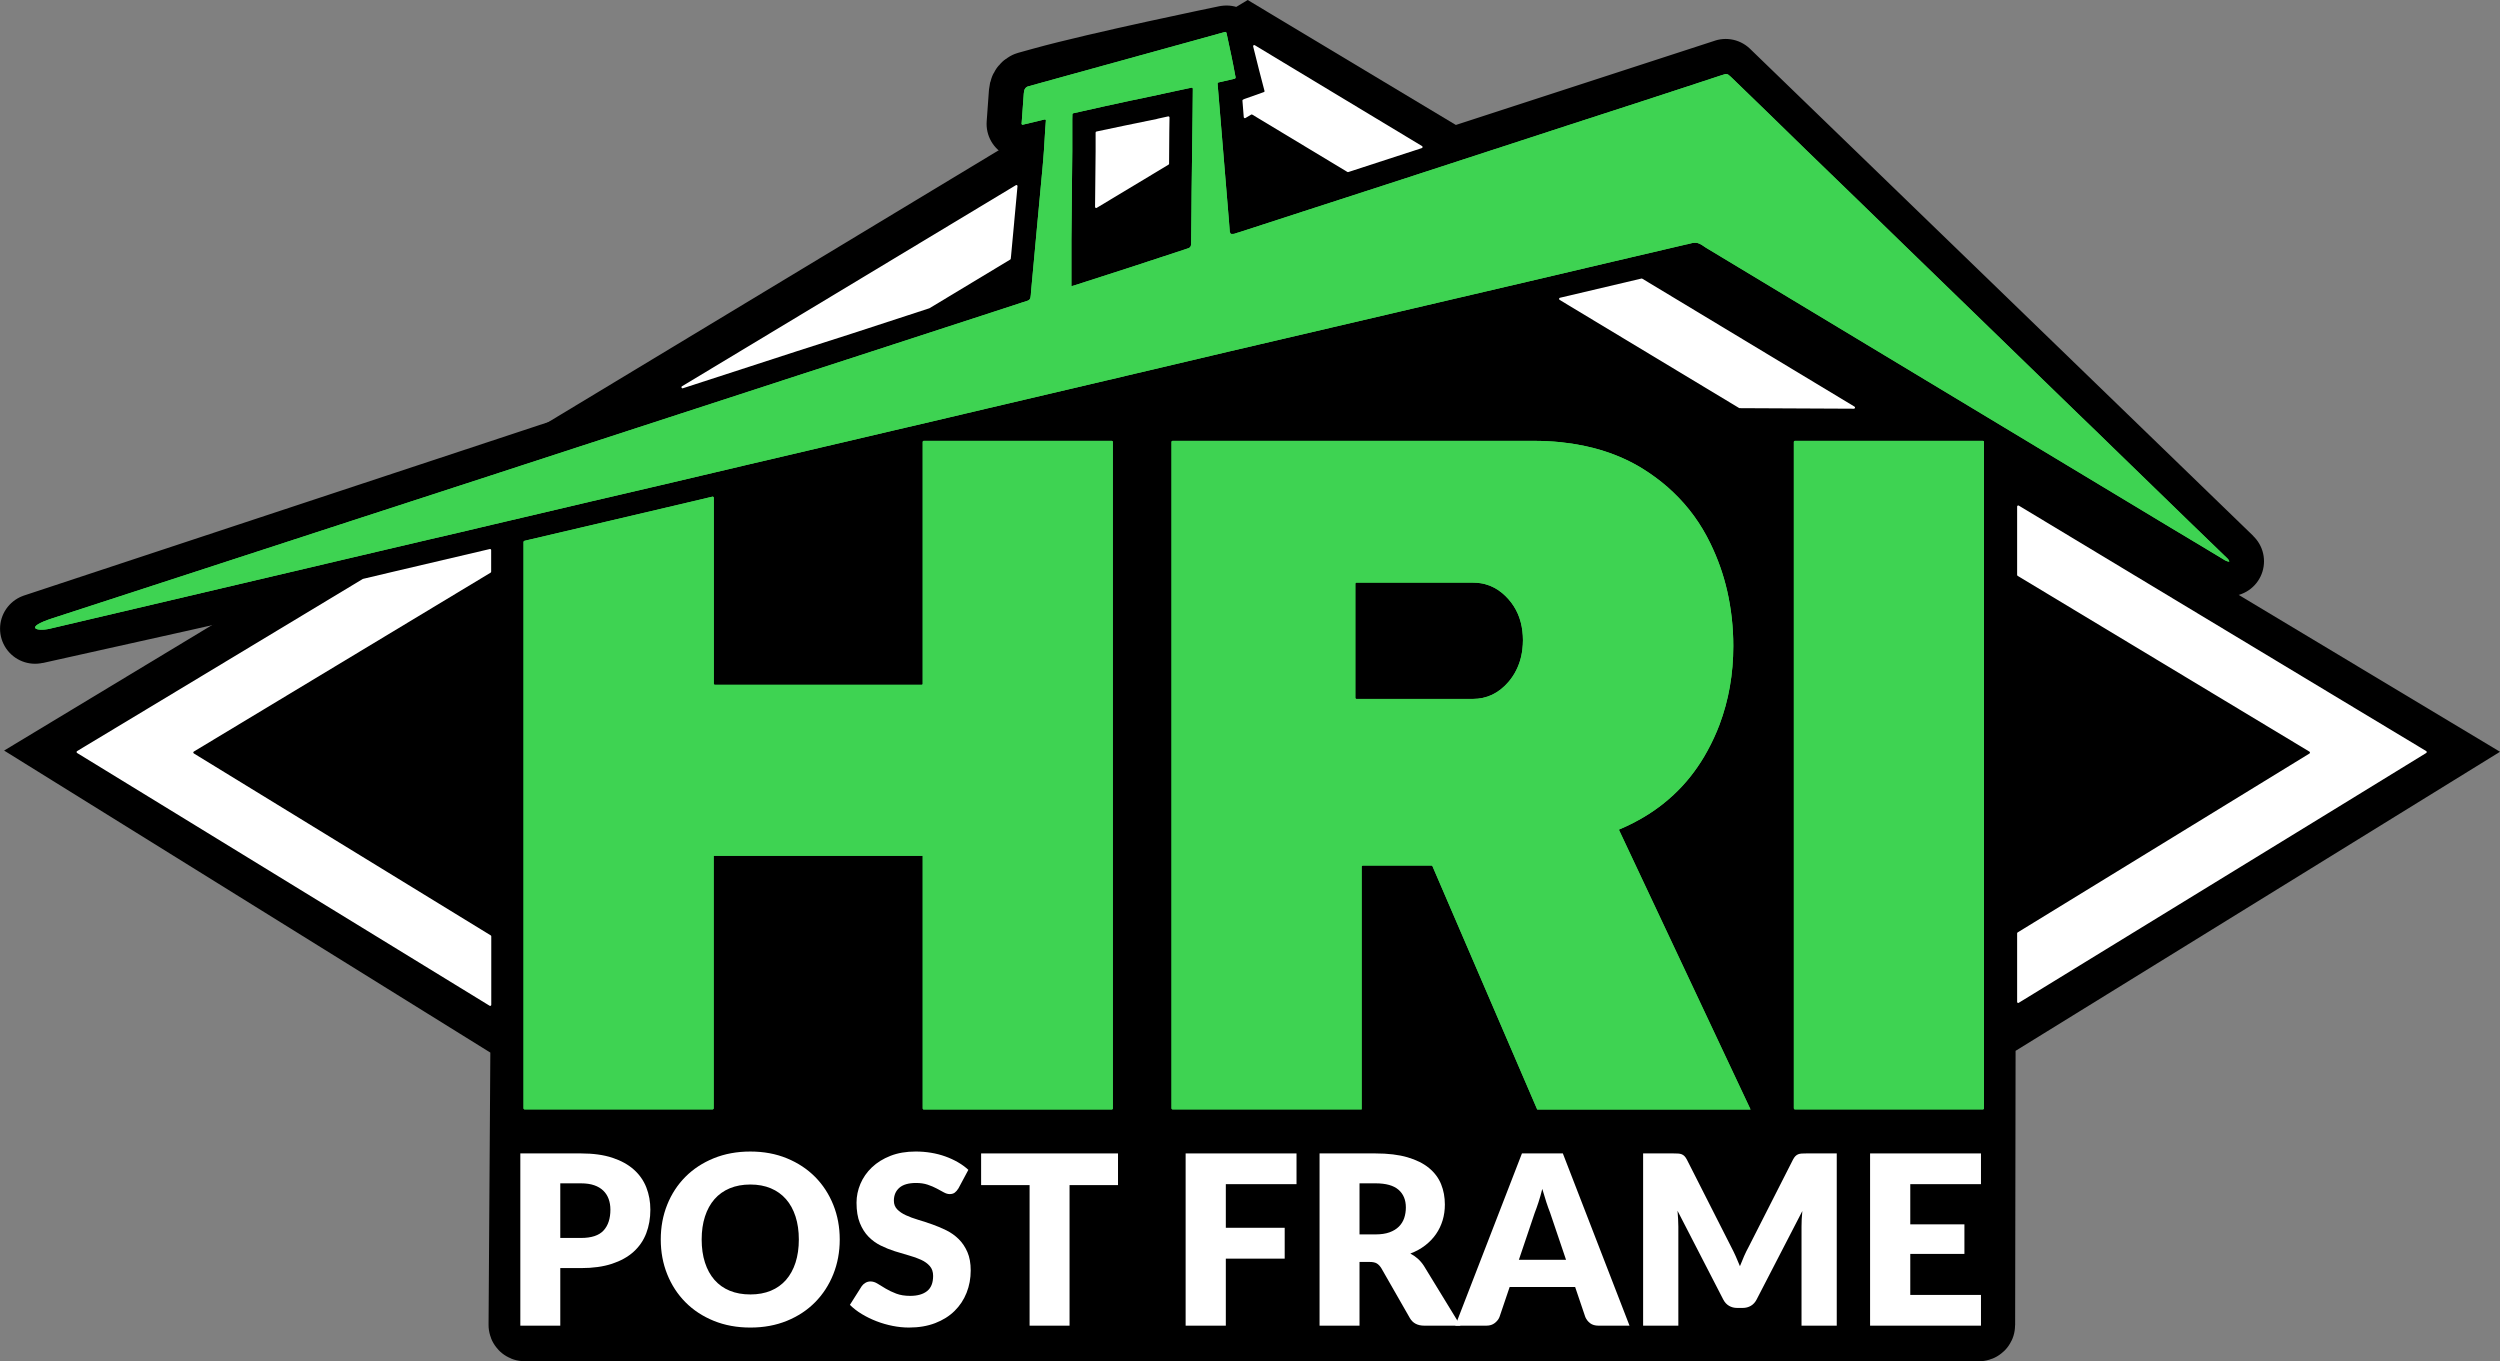
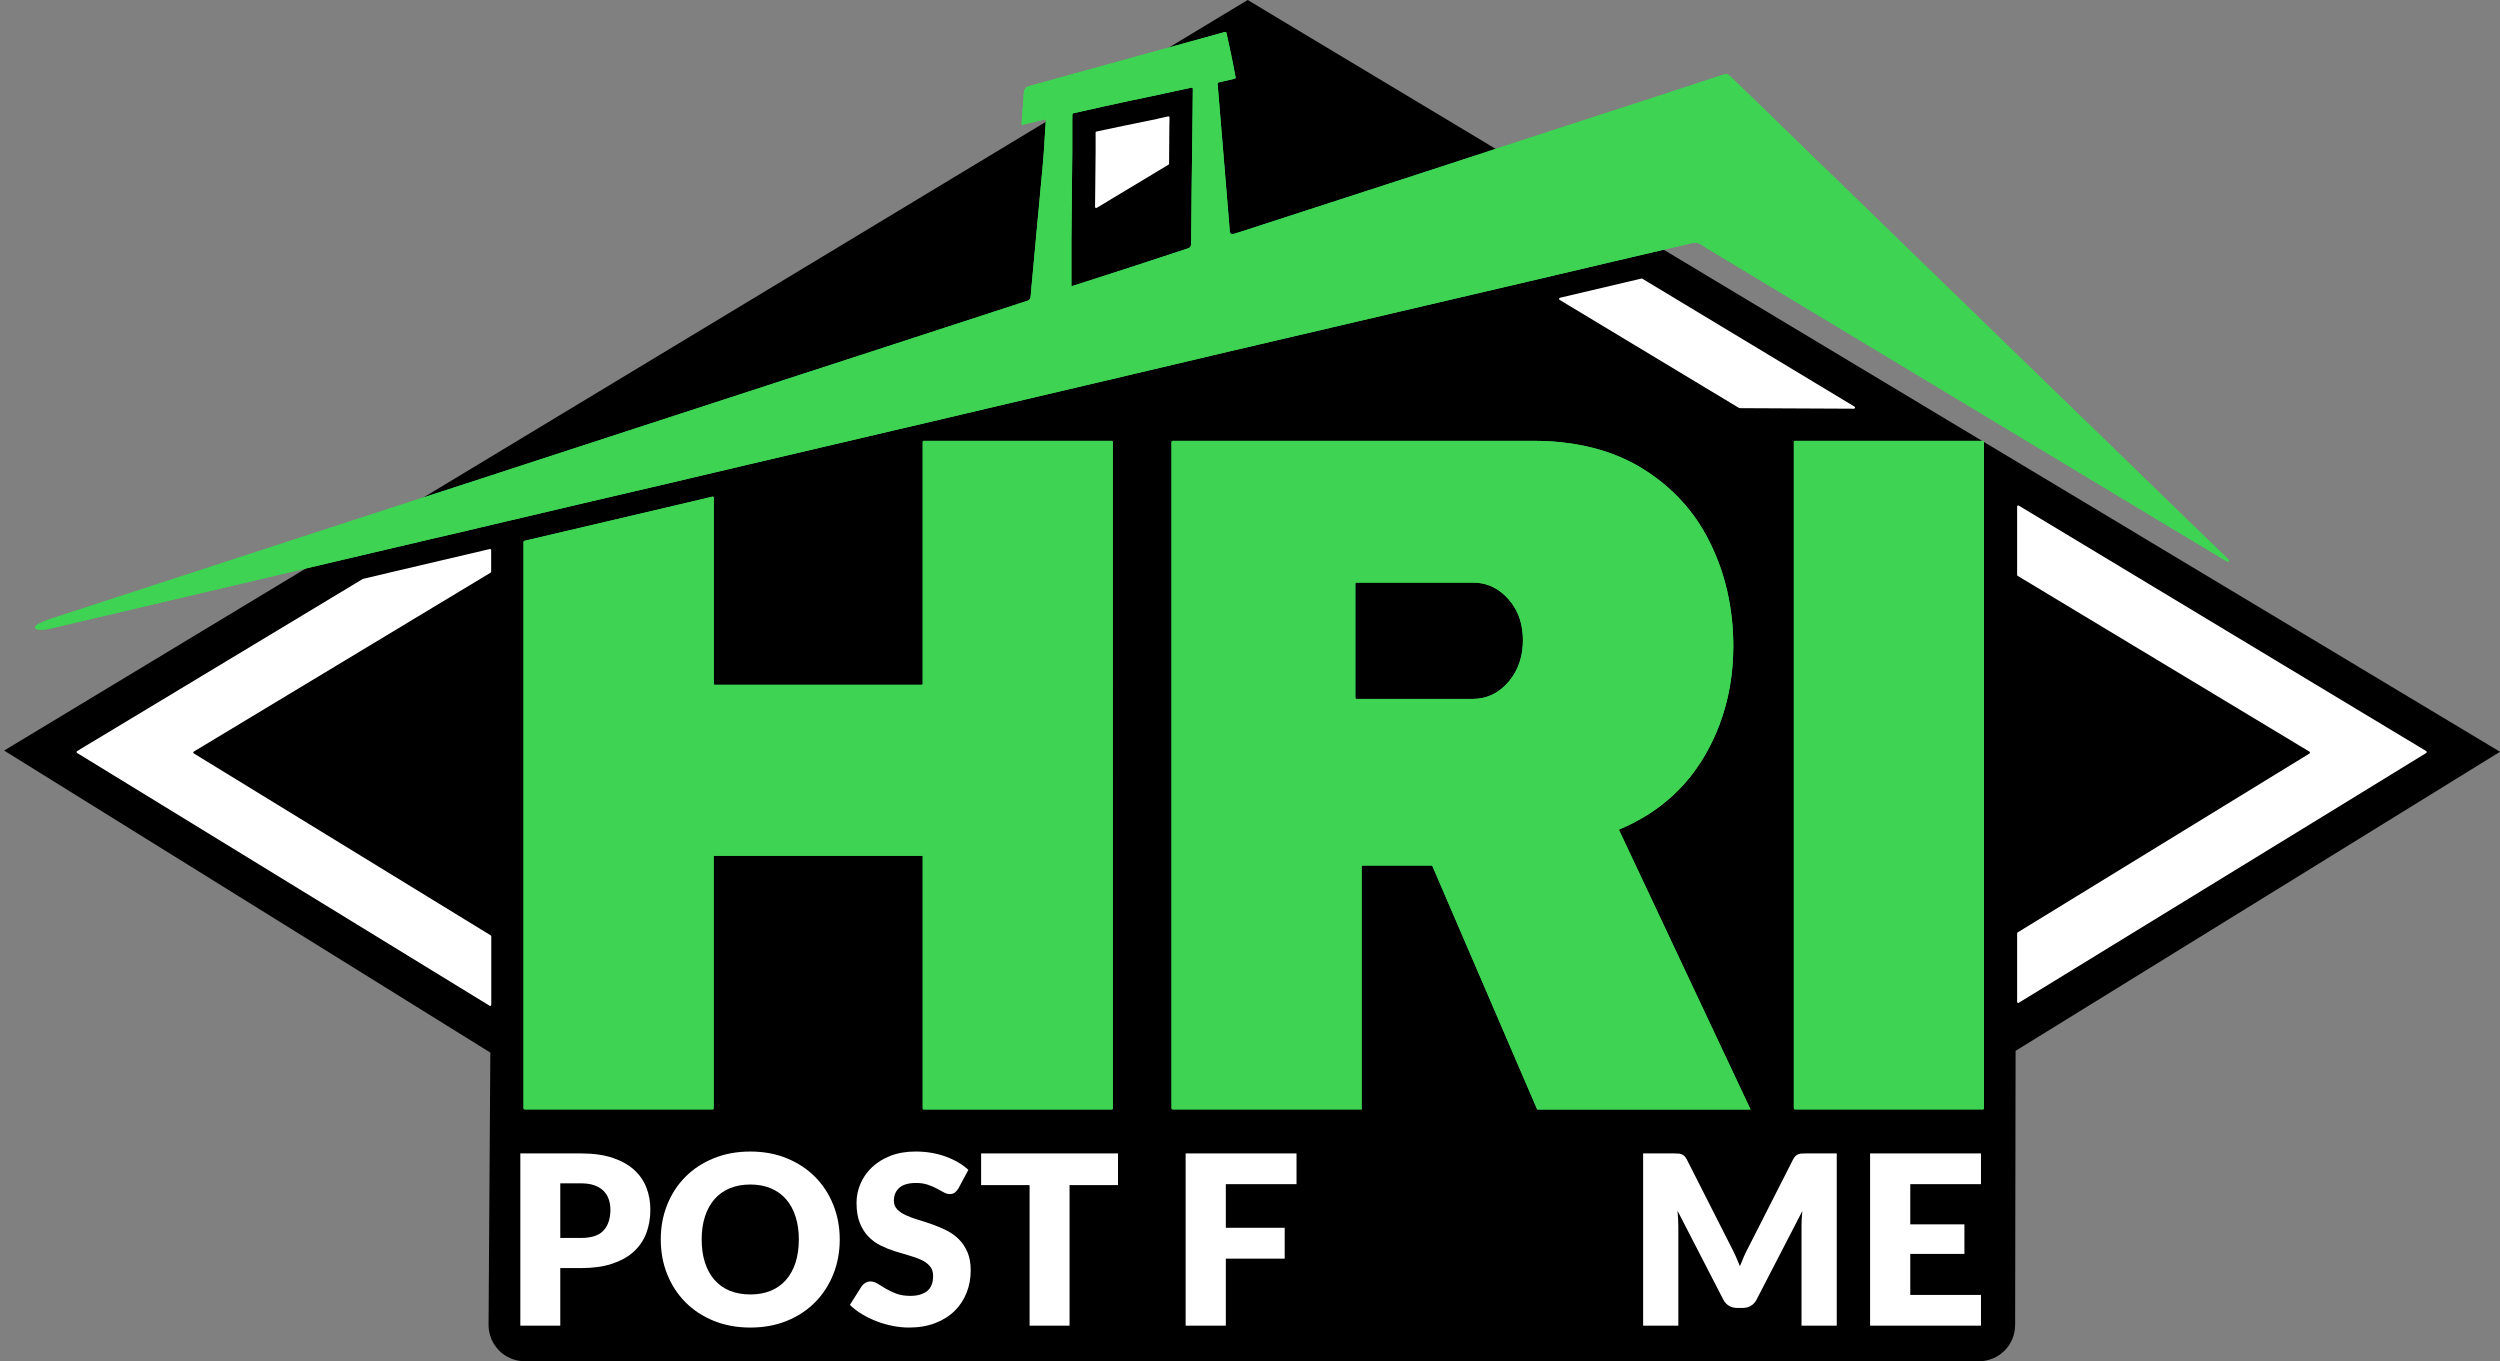
<svg xmlns="http://www.w3.org/2000/svg" id="Layer_2" viewBox="0 0 1963.831 1069.325">
  <rect x="0" y="0" width="1963.831" height="1069.325" fill="#808080" stroke="none" />
  <defs>
    <style>.cls-1{fill:#000;stroke-miterlimit:10;}.cls-1,.cls-2{stroke:#000;stroke-width:55px;}.cls-3{isolation:isolate;}.cls-4{fill:#fff;}.cls-4,.cls-5{stroke-width:0px;}.cls-2{stroke-linejoin:round;}.cls-2,.cls-5{fill:#3ed352;}</style>
  </defs>
  <g id="Layer_2-2">
    <path class="cls-1" d="M1555.832,810.108l355.117-219.235L980.127,32.098,55.894,589.932l356.882,221.682-1.499,229.221c-.004.546.438.99.984.99h1142.214c.543,0,.983-.439.984-.982l.375-230.735Z" />
-     <path class="cls-2" d="M385.824,412.358c8.505-1.996,17.01-3.992,25.515-5.988h0c35.669-8.418,71.338-16.836,107.008-25.081,14.146-3.298,28.292-6.596,42.352-9.98h0c8.418-1.996,16.836-3.992,25.342-5.988,38.099-8.939,76.199-17.878,114.298-26.817,3.819-.868,7.637-1.822,11.543-2.69,21.35-5.034,42.786-9.98,64.135-15.101,31.156-7.377,62.313-14.667,93.469-21.957,1.389-.347,2.864-.694,4.252-.955,3.645-.868,7.203-1.736,10.848-2.604,53.981-12.844,108.049-25.428,162.204-38.099,18.052-4.253,36.103-8.418,54.155-12.671,33.413-7.811,66.826-15.708,100.151-23.432l66.392-15.622c19.18-4.513,38.273-9.026,57.453-13.452.26-.087.607-.087.955-.174.087,0,.174-.087.347-.087.26-.087.434-.087.694-.174s.434-.087.694-.174c.174-.087.347-.087.434-.087.174-.087.434-.087.607-.174.087,0,.26-.087.347-.087.26-.087.521-.087.781-.174h.174c.347-.087.607-.087.955-.087h1.128c.26,0,.607.087.868.087.174,0,.347.087.521.087,2.343.607,4.512,2.256,6.681,3.731.001 0.0.001.001.002.001,41.918,25.168,83.835,50.509,125.752,75.764,78.112,47.037,276.497,165.425,285.066,170.538.042.025.086-.03.051-.065-10.899-10.714-395.423-382.753-395.423-382.753h0c-1.562.434-364.243,118.55-382.468,124.452h0c-.26.087-.521.087-.694.174-.087,0-.174.087-.26.087-.174.087-.347.087-.521.174-.174.087-.347.087-.521.174-.087.087-.26.087-.347.087-.174.087-.347.087-.434.174-.087,0-.174.087-.26.087-.174.087-.434.087-.607.174h-.087c-.26.087-.521.087-.781.087h-1.041c-.26,0-.521-.087-.781-.087h0c0-.087-.087-.087-.087-.174-.087-.347-.26-.607-.434-.868-.174-.347-.26-.607-.26-1.041-.174-2.69-.434-5.294-.607-7.984-2.69-33.413-8.332-100.412-8.939-107.962,0-.434.26-.781.607-.868,2.343-.607,10.067-2.256,12.758-2.951.521-.174.868-.607.781-1.128,0-.434-.174-.868-.26-1.302-.521-2.604-1.041-5.641-1.562-8.245-.521-2.43-.955-4.86-1.475-7.29-1.084-5.169-3.624-11.536-3.823-12.03-.008-.019-.026-.028-.046-.024-2.082.429-100.399,20.689-144.363,32.882-3.905,1.041-11.89,3.298-11.89,3.298-1.302.521-2.257,1.736-2.604,3.124h0c-.174.781-.26,1.562-.347,2.256-.085,1.436-1.648,22.839-1.732,23.991-.002.027.018.044.045.039.913-.17,14.565-2.711,18.004-3.549.607-.174,1.128.347,1.041.868-.781,9.113-1.302,22.217-2.083,30.722-.26,2.951-.521,5.988-.781,9.026,0,.26-.087.521-.087.781s-.087.607-.087.868c-.955,9.894-1.909,19.961-2.777,29.855-.347,3.385-.607,6.856-.955,10.241-.347,4.339-.781,8.765-1.215,13.105-.434,4.426-.781,8.765-1.215,13.191-.868,8.765-1.649,17.618-2.43,26.296-.174,2.083-.174,3.558-.434,4.6-.087.26-.087.521-.174.694-.087.174-.174.434-.26.607-.174.347-.434.607-.694.868-.174.174-.434.347-.694.434-.174.087-.347.174-.607.26-.868.347-2.083.694-3.819,1.215-2.777.955-5.641,1.822-8.418,2.777-36.98,12.033-740.679,244.825-767.319,253.637-.05.017-.03.092.022.08,13.388-2.964,191.78-42.487,276.867-62.527,10.501-2.43,20.916-4.947,31.417-7.377,16.664-3.82,33.327-7.725,49.99-11.717h0ZM842.06,144.795c.087-8.765.174-17.531.26-26.123v-24.647c0-.955,0-3.124.087-4.253,0-.347.26-.694.607-.781,2.083-.607,45.042-10.067,62.226-13.539,5.034-1.128,10.067-2.256,15.188-3.298,4.252-.868,12.671-2.69,15.535-3.298.521-.087,1.041.26,1.041.868,0,3.298-.087,13.278-.174,17.965-.174,16.576-.347,33.152-.607,49.642-.174,8.679-.174,17.357-.26,25.949-.087,8.505-.174,17.097-.26,25.515,0,2.777,0,4.166-.607,5.034-.607.955-1.823,1.302-4.339,2.083-28.553,9.547-57.279,18.746-85.832,27.945-.434.174-3.038.955-3.298.955v-36.537c.174-14.493.347-29.073.434-43.48h0Z" />
    <g id="Layer_2-2">
      <g id="Layer_2-2-2">
        <path class="cls-4" d="M152.282,590.357l233.108-140.507c.26-.174.434-.434.434-.781v-16.923c0-.607-.521-.955-1.041-.868-25.255,5.988-50.857,11.977-76.112,17.878l-23.432,5.554c-.087,0-.174.087-.26.087l-158.559,95.552-65.871,39.661c-.521.347-.521,1.128,0,1.475l65.611,40.182,258.45,158.385c.607.347,1.302-.087,1.302-.694v-53.894c0-.26-.174-.607-.434-.694l-233.108-142.851c-.695-.347-.695-1.215-.087-1.562h-0Z" />
        <path class="cls-4" d="M1905.888,591.485c.521-.347.521-1.128,0-1.475l-65.871-39.661-254.197-153.178c-.607-.347-1.302.087-1.302.781v53.634c0,.347.174.607.434.781l229.203,138.077c.521.347.521,1.128,0,1.475l-229.203,140.507c-.26.174-.434.434-.434.694v53.894c0,.694.781,1.128,1.302.694l254.458-155.955,65.61-40.269h0Z" />
        <path class="cls-4" d="M1225.136,235.574l141.028,84.964c.174.087.26.087.434.087l89.737.434c.868,0,1.215-1.128.434-1.649l-166.717-100.499c-.174-.087-.434-.174-.694-.087-21.523,5.034-42.959,10.067-64.048,15.101-.694.174-.781,1.215-.173,1.649h0v-0Z" />
-         <path class="cls-4" d="M992.808,72.329l-14.667,5.207h-.087c-.521.26-1.041.434-1.562.694-.347.174-.607.521-.521.868l1.041,12.931c.087.607.781,1.041,1.302.694l4.513-2.69c.26-.174.607-.174.868,0l74.723,45.042c.174.087.521.174.694.087,19.353-6.249,38.62-12.584,57.8-18.833.694-.26.781-1.215.174-1.562l-109.264-65.871-22.131-13.365c-.694-.434-1.475.174-1.302.955,1.996,8.592,7.724,30.375,8.852,34.715.26.521,0,.955-.434,1.128v0Z" />
-         <path class="cls-4" d="M711.968,248.071c5.988-1.909,11.977-3.905,18.052-5.902.087,0,.087-.087.174-.087l63.354-38.186c.26-.174.434-.434.434-.694.087-.781.174-1.649.26-2.43.781-8.592,1.649-17.531,2.43-26.123v-.174c.607-6.769,1.302-13.712,1.909-20.568.26-2.517.434-5.12.694-7.637.087-.694-.694-1.215-1.302-.781l-262.269,157.951c-.868.521-.26,1.909.694,1.562,30.028-9.807,60.143-19.614,89.997-29.247,28.553-9.026,57.539-18.485,85.571-27.685h0Z" />
        <path class="cls-4" d="M918.519,103.919l.174-11.629c0-.521-.521-.955-1.041-.868-2.777.607-5.554,1.215-8.245,1.822l-.26.087-.26.087c-11.195,2.256-42.525,8.765-47.559,9.894-.434.087-.694.434-.694.868v14.754c-.174,14.32-.347,28.813-.434,43.567,0,.694.694,1.128,1.302.781l56.411-33.933c.26-.174.434-.434.434-.694l.174-24.734h0Z" />
        <path class="cls-5" d="M724.031,537.938h-162.464c-.434,0-.868-.434-.868-.868v-146.062c0-.521-.521-.955-1.041-.868l-37.145,8.766c-35.582,8.332-71.859,16.923-106.921,25.081-1.215.26-2.43.607-3.645.868-.347.087-.694.434-.694.868v444.867c0,.434.347.868.868.868h147.624c.434,0,.868-.434.868-.868v-198.307h164.2v198.394c0,.434.347.868.868.868h147.624c.521,0,.868-.434.868-.868V347.181c0-.434-.347-.868-.868-.868h-147.624c-.434,0-.868.347-.868.868v189.889c.087.521-.26.868-.781.868h0Z" />
        <path class="cls-5" d="M1356.791,464.343c-2.951-13.018-7.377-25.428-13.191-37.405-7.464-15.448-17.184-28.813-29.247-40.269-1.389-1.302-2.864-2.69-4.339-3.992-6.075-5.294-12.671-10.154-19.787-14.58-18.486-11.369-39.922-18.225-64.309-20.742-6.856-.694-13.886-1.041-21.176-1.041h-283.618c-.521,0-.868.434-.868.868v523.409c0,.434.347.868.868.868h148.492v-190.67c0-.434.347-.868.868-.868h53.981c.347,0,.694.174.781.521l82.274,191.104h167.585l-103.449-219.83h0c16.489-6.943,30.809-15.969,42.872-27.251,9.373-8.679,17.357-18.746,24.04-29.941,3.819-6.509,7.203-13.191,10.067-20.048.694-1.736,1.389-3.471,2.083-5.207,7.203-19.18,10.848-39.748,10.848-61.792,0-15.014-1.649-29.334-4.773-43.133h0ZM1156.835,457.66c2.083,0,4.079.174,5.988.434,1.302.174,2.604.434,3.819.781,4.947,1.302,9.547,3.732,13.712,7.29,1.562,1.302,3.038,2.777,4.513,4.426,6.249,7.03,9.894,15.448,11.022,25.255.26,2.257.434,4.6.434,7.03s-.174,4.773-.434,7.116c-.781,6.769-2.777,12.931-5.902,18.486-.087.174-.26.434-.347.607-.521.868-1.041,1.736-1.649,2.604-.955,1.389-1.996,2.777-3.124,4.079-7.637,8.852-17.01,13.278-27.945,13.278h-91.386c-.521,0-.868-.434-.868-.868v-89.65c0-.434.347-.868.868-.868h91.299Z" />
        <path class="cls-5" d="M385.824,412.358c8.505-1.996,17.01-3.992,25.515-5.988h0c35.669-8.418,71.338-16.836,107.008-25.081,14.146-3.298,28.292-6.596,42.352-9.98h0c8.418-1.996,16.836-3.992,25.342-5.988,38.099-8.939,76.199-17.878,114.298-26.817,3.819-.868,7.637-1.822,11.543-2.69,21.35-5.034,42.786-9.98,64.135-15.101,31.156-7.377,62.313-14.667,93.469-21.957,1.389-.347,2.864-.694,4.252-.955,3.645-.868,7.203-1.736,10.848-2.604,53.981-12.844,108.049-25.428,162.204-38.099,18.052-4.253,36.103-8.418,54.155-12.671,33.413-7.811,66.826-15.708,100.151-23.432l66.392-15.622c19.18-4.513,38.273-9.026,57.453-13.452.26-.087.607-.087.955-.174.087,0,.174-.087.347-.087.26-.087.434-.087.694-.174s.434-.087.694-.174c.174-.087.347-.087.434-.087.174-.087.434-.087.607-.174.087,0,.26-.087.347-.087.26-.087.521-.087.781-.174h.174c.347-.087.607-.087.955-.087h1.128c.26,0,.607.087.868.087.174,0,.347.087.521.087,2.343.607,4.513,2.256,6.683,3.732,41.918,25.168,83.836,50.51,125.753,75.765,79.844,48.08,159.774,96.246,239.617,144.326,5.988,3.558,11.976,7.203,17.965,10.761,4.252,2.604,8.592,5.12,12.844,7.724,3.385,2.083,6.856,4.079,10.241,6.162.174.087.347.174.521.347.174.087.26.174.434.26.087,0,.087.087.174.087.087.087.174.174.347.174.087,0,.174.087.174.087.087.087.174.087.347.174.087,0,.174.087.26.087.087.087.174.087.347.174.087,0,.174.087.26.087s.26.087.347.087.174,0,.26.087c.087,0,.26,0,.347.087h.868c-.087-.26-.174-.521-.347-.781-.26-.521-.521-.955-.868-1.302-.781-.955-1.823-1.649-2.604-2.517-18.485-17.791-36.797-35.582-55.109-53.374-10.761-10.414-21.523-20.916-32.198-31.243-9.286-9.026-18.486-18.052-27.772-26.904-28.379-27.511-56.758-55.109-85.051-82.534-16.142-15.708-32.371-31.33-48.514-47.038-26.73-25.949-53.461-51.985-80.277-77.847-19.267-19.006-38.793-37.665-58.32-56.672-.781-.781-1.823-1.649-2.864-2.43l-1.736-.347h0c-1.562.434-2.864.868-4.166,1.302-9.113,3.038-18.225,6.075-27.425,9.026-11.716,3.819-23.432,7.637-35.322,11.543-38.186,12.411-76.372,24.734-114.471,37.231-48.861,15.969-97.722,31.851-146.582,47.646-18.225,5.902-36.277,11.803-54.502,17.704h0c-.26.087-.521.087-.694.174-.087,0-.174.087-.26.087-.174.087-.347.087-.521.174-.174.087-.347.087-.521.174-.087.087-.26.087-.347.087-.174.087-.347.087-.434.174-.087,0-.174.087-.26.087-.174.087-.434.087-.607.174h-.087c-.26.087-.521.087-.781.087h-1.041c-.26,0-.521-.087-.781-.087h0c0-.087-.087-.087-.087-.174-.087-.347-.26-.607-.434-.868-.174-.347-.26-.607-.26-1.041-.174-2.69-.434-5.294-.607-7.984-2.69-33.413-8.332-100.412-8.939-107.962,0-.434.26-.781.607-.868,2.343-.607,10.067-2.256,12.758-2.951.521-.174.868-.607.781-1.128,0-.434-.174-.868-.26-1.302-.521-2.604-1.041-5.641-1.562-8.245-.521-2.43-.955-4.86-1.475-7.29-1.128-5.381-3.645-17.357-3.819-17.878-.174-.607-.607-1.041-1.215-.868-9.894,2.777-98.763,27.251-143.198,39.575-3.905,1.041-11.89,3.298-11.89,3.298-1.302.521-2.257,1.736-2.604,3.124h0c-.174.781-.26,1.562-.347,2.256-.087,1.475-1.562,20.568-1.736,24.04.174.434.607.694,1.041.521,2.777-.694,13.452-3.211,17.01-4.079.607-.174,1.128.347,1.041.868-.781,9.113-1.302,22.217-2.083,30.722-.26,2.951-.521,5.988-.781,9.026,0,.26-.087.521-.087.781s-.087.607-.087.868c-.955,9.894-1.909,19.961-2.777,29.855-.347,3.385-.607,6.856-.955,10.241-.347,4.339-.781,8.765-1.215,13.105-.434,4.426-.781,8.765-1.215,13.191-.868,8.765-1.649,17.618-2.43,26.296-.174,2.083-.174,3.558-.434,4.6-.087.26-.087.521-.174.694-.087.174-.174.434-.26.607-.174.347-.434.607-.694.868-.174.174-.434.347-.694.434-.174.087-.347.174-.607.26-.868.347-2.083.694-3.819,1.215-2.777.955-5.641,1.822-8.418,2.777-40.009,13.018-79.93,25.949-119.939,39.054-14.233,4.686-28.553,9.286-42.786,13.886-59.102,19.267-118.116,38.446-177.218,57.713-14.58,4.773-29.073,9.46-43.654,14.233h0c-8.505,2.777-17.01,5.554-25.515,8.332l-108.049,35.149c-34.975,11.456-69.95,22.825-104.925,34.194-34.975,11.369-96.439,31.401-131.328,42.77-23.259,7.55-12.478,10.691-2.237,8.261,88.435-20.829,176.784-41.571,265.219-62.399,10.501-2.43,20.916-4.947,31.417-7.377,16.664-3.82,33.327-7.725,49.99-11.717h0ZM842.06,144.795c.087-8.765.174-17.531.26-26.123v-24.647c0-.955,0-3.124.087-4.253,0-.347.26-.694.607-.781,2.083-.607,45.042-10.067,62.226-13.539,5.034-1.128,10.067-2.256,15.188-3.298,4.252-.868,12.671-2.69,15.535-3.298.521-.087,1.041.26,1.041.868,0,3.298-.087,13.278-.174,17.965-.174,16.576-.347,33.152-.607,49.642-.174,8.679-.174,17.357-.26,25.949-.087,8.505-.174,17.097-.26,25.515,0,2.777,0,4.166-.607,5.034-.607.955-1.823,1.302-4.339,2.083-28.553,9.547-57.279,18.746-85.832,27.945-.434.174-3.038.955-3.298.955v-36.537c.174-14.493.347-29.073.434-43.48h0Z" />
        <path class="cls-5" d="M1409.991,346.313h147.624c.521,0,.868.347.868.868v523.409c0,.521-.347.868-.868.868h-147.624c-.521,0-.868-.347-.868-.868V347.181c0-.434.434-.868.868-.868h0Z" />
      </g>
      <g class="cls-3">
        <path class="cls-4" d="M456.463,906.052c9.533,0,17.72,1.131,24.562,3.39,6.84,2.26,12.474,5.371,16.9,9.332,4.426,3.963,7.691,8.636,9.797,14.022,2.104,5.386,3.158,11.206,3.158,17.458,0,6.748-1.084,12.939-3.25,18.572-2.168,5.634-5.479,10.464-9.936,14.487-4.457,4.025-10.108,7.167-16.947,9.425-6.841,2.26-14.937,3.389-24.283,3.389h-16.344v45.224h-31.387v-135.3h47.731ZM456.463,972.448c8.172,0,14.053-1.95,17.644-5.85,3.589-3.9,5.386-9.347,5.386-16.344,0-3.095-.464-5.911-1.393-8.451-.929-2.537-2.337-4.72-4.225-6.546-1.889-1.826-4.272-3.234-7.151-4.226-2.879-.989-6.3-1.486-10.261-1.486h-16.344v42.902h16.344Z" />
        <path class="cls-4" d="M659.642,973.655c0,9.782-1.687,18.883-5.061,27.301-3.375,8.42-8.125,15.74-14.255,21.962-6.128,6.222-13.511,11.097-22.147,14.626-8.635,3.528-18.217,5.293-28.74,5.293-10.525,0-20.12-1.765-28.787-5.293-8.668-3.529-16.081-8.404-22.24-14.626-6.161-6.222-10.928-13.542-14.301-21.962-3.375-8.418-5.061-17.519-5.061-27.301,0-9.781,1.686-18.881,5.061-27.301,3.373-8.418,8.14-15.724,14.301-21.915,6.159-6.19,13.572-11.051,22.24-14.579,8.667-3.529,18.262-5.294,28.787-5.294,10.524,0,20.105,1.781,28.74,5.339,8.636,3.561,16.019,8.436,22.147,14.626,6.129,6.192,10.88,13.497,14.255,21.916,3.374,8.419,5.061,17.489,5.061,27.208ZM627.511,973.655c0-6.686-.868-12.706-2.6-18.062-1.734-5.354-4.225-9.89-7.475-13.604-3.25-3.714-7.229-6.561-11.933-8.543-4.705-1.981-10.061-2.971-16.065-2.971-6.067,0-11.468.991-16.204,2.971-4.736,1.982-8.729,4.829-11.98,8.543-3.25,3.715-5.743,8.251-7.475,13.604-1.734,5.356-2.6,11.375-2.6,18.062,0,6.748.866,12.8,2.6,18.154,1.732,5.356,4.225,9.89,7.475,13.604s7.244,6.547,11.98,8.497,10.136,2.925,16.204,2.925c6.004,0,11.359-.975,16.065-2.925,4.705-1.95,8.683-4.783,11.933-8.497s5.741-8.249,7.475-13.604c1.732-5.354,2.6-11.406,2.6-18.154Z" />
        <path class="cls-4" d="M752.874,933.539c-.929,1.486-1.904,2.599-2.926,3.343s-2.337,1.114-3.946,1.114c-1.426,0-2.958-.448-4.597-1.347-1.641-.897-3.499-1.904-5.572-3.018-2.075-1.114-4.443-2.12-7.104-3.018-2.663-.897-5.696-1.347-9.101-1.347-5.882,0-10.261,1.254-13.14,3.761-2.878,2.507-4.318,5.896-4.318,10.169,0,2.725.867,4.983,2.6,6.778,1.732,1.797,4.008,3.343,6.826,4.643,2.816,1.3,6.036,2.493,9.658,3.576,3.621,1.084,7.32,2.291,11.097,3.621,3.776,1.332,7.475,2.894,11.097,4.689,3.622,1.797,6.84,4.086,9.658,6.872,2.816,2.786,5.092,6.175,6.826,10.169,1.732,3.993,2.6,8.807,2.6,14.44,0,6.253-1.084,12.103-3.25,17.551-2.168,5.449-5.309,10.2-9.425,14.255-4.118,4.055-9.194,7.243-15.23,9.564-6.035,2.321-12.893,3.482-20.569,3.482-4.21,0-8.496-.434-12.861-1.3s-8.59-2.089-12.676-3.668c-4.086-1.578-7.925-3.45-11.514-5.618-3.592-2.166-6.718-4.58-9.38-7.243l9.286-14.672c.742-1.052,1.718-1.934,2.925-2.646,1.208-.711,2.522-1.068,3.947-1.068,1.857,0,3.729.589,5.618,1.764,1.887,1.177,4.023,2.477,6.407,3.9,2.382,1.425,5.122,2.725,8.218,3.9,3.095,1.177,6.747,1.765,10.958,1.765,5.695,0,10.122-1.253,13.279-3.761,3.157-2.507,4.736-6.484,4.736-11.932,0-3.157-.868-5.726-2.6-7.707-1.734-1.981-4.009-3.621-6.825-4.922-2.818-1.3-6.022-2.445-9.611-3.436-3.592-.99-7.275-2.09-11.051-3.297-3.777-1.207-7.461-2.693-11.051-4.457-3.591-1.765-6.795-4.086-9.611-6.965-2.818-2.879-5.093-6.468-6.825-10.772-1.734-4.302-2.6-9.611-2.6-15.926,0-5.075,1.021-10.029,3.065-14.858,2.043-4.828,5.044-9.13,9.007-12.908,3.961-3.775,8.822-6.793,14.579-9.053,5.757-2.259,12.351-3.39,19.78-3.39,4.147,0,8.186.325,12.119.975,3.93.65,7.661,1.61,11.19,2.878,3.528,1.27,6.825,2.786,9.89,4.55,3.064,1.765,5.804,3.761,8.218,5.989l-7.8,14.58Z" />
        <path class="cls-4" d="M878.234,930.939h-38.073v110.412h-31.387v-110.412h-38.073v-24.888h107.534v24.888Z" />
        <path class="cls-4" d="M962.923,930.196v34.266h46.245v24.237h-46.245v52.652h-31.573v-135.3h87.104v24.144h-55.531Z" />
-         <path class="cls-4" d="M1147.253,1041.351h-28.416c-5.262,0-9.04-1.981-11.329-5.943l-22.473-39.281c-1.053-1.671-2.228-2.893-3.528-3.668-1.3-.773-3.158-1.16-5.572-1.16h-7.986v50.052h-31.387v-135.3h44.016c9.781,0,18.123,1.008,25.027,3.018,6.902,2.013,12.536,4.815,16.9,8.404,4.365,3.591,7.536,7.833,9.519,12.722,1.981,4.891,2.971,10.215,2.971,15.972,0,4.396-.589,8.543-1.765,12.443-1.176,3.9-2.91,7.507-5.2,10.819-2.291,3.312-5.123,6.267-8.496,8.868-3.375,2.6-7.259,4.736-11.654,6.408,2.043,1.053,3.961,2.368,5.757,3.946,1.795,1.579,3.405,3.452,4.829,5.618l28.787,47.081ZM1080.578,969.663c4.272,0,7.907-.542,10.911-1.626,3.002-1.082,5.463-2.584,7.383-4.504,1.918-1.918,3.311-4.163,4.179-6.733.866-2.568,1.299-5.339,1.299-8.311,0-5.943-1.935-10.586-5.804-13.929-3.869-3.343-9.859-5.015-17.968-5.015h-12.629v40.117h12.629Z" />
-         <path class="cls-4" d="M1280.042,1041.351h-24.33c-2.725,0-4.922-.634-6.593-1.904-1.671-1.268-2.941-2.893-3.807-4.875l-7.986-23.587h-51.446l-7.986,23.587c-.681,1.733-1.904,3.296-3.668,4.689-1.764,1.392-3.946,2.089-6.546,2.089h-24.515l52.374-135.3h32.13l52.374,135.3ZM1230.175,989.628l-12.536-37.052c-.929-2.352-1.92-5.122-2.972-8.311-1.053-3.188-2.105-6.64-3.157-10.354-.929,3.777-1.92,7.275-2.971,10.493-1.053,3.22-2.043,6.006-2.971,8.357l-12.443,36.866h37.051Z" />
        <path class="cls-4" d="M1442.828,906.052v135.3h-27.673v-77.818c0-1.795.047-3.745.14-5.85.092-2.104.263-4.239.51-6.407l-35.937,69.553c-1.114,2.168-2.616,3.808-4.504,4.922-1.889,1.114-4.04,1.671-6.454,1.671h-4.272c-2.414,0-4.566-.558-6.454-1.671-1.889-1.114-3.389-2.754-4.504-4.922l-35.937-69.738c.186,2.229.339,4.411.464,6.546.124,2.137.186,4.102.186,5.897v77.818h-27.673v-135.3h23.959c1.361,0,2.554.032,3.575.093,1.021.063,1.934.248,2.74.557.803.311,1.531.79,2.182,1.44s1.284,1.564,1.904,2.739l34.823,68.625c1.238,2.354,2.429,4.798,3.576,7.336,1.145,2.539,2.243,5.139,3.297,7.8,1.052-2.723,2.15-5.386,3.296-7.986,1.145-2.599,2.368-5.075,3.668-7.429l34.731-68.346c.618-1.176,1.253-2.089,1.904-2.739s1.376-1.129,2.182-1.44c.803-.308,1.718-.494,2.739-.557,1.021-.061,2.213-.093,3.575-.093h23.959Z" />
        <path class="cls-4" d="M1500.586,930.196v31.573h42.53v23.215h-42.53v32.223h55.531v24.144h-87.104v-135.3h87.104v24.144h-55.531Z" />
      </g>
    </g>
    <path class="cls-5" d="M873.304,346.313h-147.624c-.434,0-.868.347-.868.868v189.889c.087.521-.26.868-.781.868h-162.464c-.434,0-.868-.434-.868-.868v-146.062c0-.521-.521-.955-1.041-.868l-37.145,8.766c-35.582,8.332-71.859,16.923-106.921,25.081-1.215.26-2.43.607-3.645.868-.347.087-.694.434-.694.868v444.867c0,.434.347.868.868.868h147.624c.434,0,.868-.434.868-.868v-198.307h164.2v198.394c0,.434.347.868.868.868h147.624c.521,0,.868-.434.868-.868V347.181c0-.434-.347-.868-.868-.868Z" />
    <path class="cls-5" d="M1314.526,624.464c9.373-8.679,17.357-18.746,24.04-29.941,3.819-6.509,7.203-13.191,10.067-20.048.694-1.736,1.389-3.471,2.083-5.207,7.203-19.18,10.848-39.748,10.848-61.792,0-15.014-1.649-29.334-4.773-43.133-2.951-13.018-7.377-25.428-13.192-37.405-7.464-15.448-17.184-28.813-29.247-40.269-1.389-1.302-2.864-2.69-4.339-3.992-6.075-5.294-12.671-10.154-19.787-14.58-18.486-11.369-39.922-18.225-64.309-20.742-6.856-.694-13.886-1.041-21.176-1.041h-283.618c-.521,0-.868.434-.868.868v523.409c0,.434.347.868.868.868h148.492v-190.67c0-.434.347-.868.868-.868h53.981c.347,0,.694.174.781.521l82.274,191.104h167.585l-103.449-219.83c16.489-6.943,30.809-15.969,42.872-27.251ZM1195.888,509.992c-.781,6.769-2.777,12.931-5.901,18.486-.087.174-.26.434-.347.607-.521.868-1.041,1.736-1.649,2.604-.955,1.389-1.996,2.777-3.124,4.079-7.637,8.852-17.01,13.278-27.945,13.278h-91.386c-.521,0-.868-.434-.868-.868v-89.65c0-.434.347-.868.868-.868h91.299c2.083,0,4.079.174,5.988.434,1.302.174,2.604.434,3.819.781,4.947,1.302,9.546,3.732,13.712,7.29,1.562,1.302,3.038,2.777,4.513,4.426,6.249,7.03,9.894,15.448,11.022,25.255.26,2.257.434,4.6.434,7.03s-.174,4.773-.434,7.116Z" />
    <path class="cls-5" d="M1750.887,440.304c-.26-.521-.521-.955-.868-1.302-.781-.955-1.823-1.649-2.604-2.517-18.485-17.791-36.797-35.582-55.109-53.374-10.761-10.414-21.523-20.916-32.198-31.243-9.286-9.026-18.486-18.052-27.772-26.904-28.379-27.511-56.758-55.109-85.051-82.534-16.142-15.708-32.371-31.33-48.514-47.038-26.73-25.949-53.461-51.985-80.277-77.847-19.267-19.006-38.793-37.665-58.32-56.672-.781-.781-1.823-1.649-2.864-2.43l-1.736-.347c-1.562.434-2.864.868-4.166,1.302-9.113,3.037-18.225,6.075-27.425,9.026-11.716,3.819-23.432,7.637-35.322,11.543-38.186,12.41-76.372,24.734-114.471,37.231-48.861,15.969-97.722,31.851-146.582,47.646-18.225,5.901-36.277,11.803-54.502,17.704-.26.087-.521.087-.694.174-.087,0-.173.087-.26.087-.174.087-.347.087-.521.174-.173.087-.347.087-.521.174-.087.087-.26.087-.347.087-.174.087-.347.087-.434.174-.087,0-.173.087-.26.087-.174.087-.434.087-.608.173h-.087c-.26.087-.521.087-.781.087h-1.042c-.26,0-.521-.087-.781-.087,0-.087-.087-.087-.087-.173-.087-.347-.26-.608-.434-.868-.174-.347-.26-.608-.26-1.042-.173-2.69-.434-5.294-.608-7.984-2.69-33.413-8.332-100.412-8.939-107.962,0-.434.26-.781.607-.868,2.343-.607,10.067-2.256,12.758-2.951.521-.173.868-.607.781-1.128,0-.434-.174-.868-.26-1.302-.521-2.604-1.041-5.641-1.562-8.245-.521-2.43-.955-4.86-1.475-7.29-1.128-5.381-3.645-17.357-3.819-17.878-.174-.607-.607-1.041-1.215-.868-9.894,2.777-98.763,27.251-143.198,39.575-3.905,1.041-11.89,3.298-11.89,3.298-1.302.521-2.257,1.736-2.604,3.124-.174.781-.26,1.562-.347,2.256-.087,1.475-1.562,20.568-1.736,24.04.174.434.607.694,1.041.521,2.777-.694,13.452-3.211,17.01-4.079.607-.173,1.128.347,1.041.868-.781,9.113-1.302,22.217-2.083,30.722-.26,2.951-.521,5.988-.781,9.026,0,.26-.087.521-.087.781,0,.26-.087.607-.087.868-.955,9.894-1.909,19.961-2.777,29.854-.347,3.385-.607,6.856-.955,10.241-.347,4.339-.781,8.765-1.215,13.105-.434,4.426-.781,8.765-1.215,13.191-.868,8.765-1.649,17.618-2.43,26.296-.174,2.083-.174,3.558-.434,4.6-.087.26-.087.521-.174.694-.087.174-.174.434-.26.608-.174.347-.434.607-.694.868-.174.174-.434.347-.694.434-.174.087-.347.173-.607.26-.868.347-2.083.694-3.819,1.215-2.777.955-5.641,1.823-8.418,2.777-40.009,13.018-79.93,25.949-119.939,39.054-14.233,4.686-28.553,9.286-42.786,13.886-59.102,19.267-118.116,38.447-177.218,57.713-14.58,4.773-29.073,9.46-43.654,14.233-8.505,2.777-17.01,5.554-25.515,8.332l-108.049,35.148c-34.975,11.456-69.95,22.825-104.925,34.194-34.975,11.369-96.439,31.401-131.328,42.77-23.259,7.55-12.477,10.691-2.237,8.261,88.435-20.829,176.784-41.571,265.219-62.399,10.501-2.43,20.916-4.947,31.417-7.377,16.664-3.82,33.327-7.725,49.99-11.717,8.505-1.996,17.01-3.992,25.515-5.988,35.669-8.418,71.338-16.836,107.008-25.081,14.146-3.298,28.292-6.596,42.352-9.98,8.418-1.996,16.836-3.992,25.342-5.988,38.099-8.939,76.199-17.878,114.298-26.817,3.819-.868,7.637-1.823,11.543-2.69,21.35-5.034,42.786-9.98,64.135-15.101,31.156-7.377,62.313-14.667,93.469-21.957,1.389-.347,2.864-.694,4.252-.955,3.645-.868,7.203-1.736,10.848-2.604,53.981-12.844,108.049-25.428,162.204-38.099,18.052-4.253,36.103-8.418,54.155-12.671,33.413-7.811,66.825-15.708,100.151-23.432l66.392-15.621c19.18-4.513,38.273-9.026,57.453-13.452.26-.087.607-.087.955-.173.087,0,.173-.087.347-.087.26-.087.434-.087.694-.173.26-.087.434-.087.694-.173.174-.087.347-.087.434-.087.173-.087.434-.087.607-.173.087,0,.26-.087.347-.087.26-.087.521-.087.781-.173h.174c.347-.087.607-.087.955-.087h1.128c.26,0,.607.087.868.087.173,0,.347.087.521.087,2.343.607,4.513,2.256,6.682,3.732,41.918,25.168,83.836,50.51,125.753,75.765,79.844,48.08,159.774,96.246,239.617,144.326,5.988,3.558,11.976,7.203,17.965,10.761,4.252,2.604,8.592,5.12,12.844,7.724,3.385,2.083,6.856,4.079,10.241,6.162.174.087.347.174.521.347.174.087.26.174.434.26.087,0,.087.087.174.087.087.087.174.174.347.174.087,0,.174.087.174.087.087.087.174.087.347.174.087,0,.174.087.26.087.087.087.174.087.347.174.087,0,.174.087.26.087.087,0,.26.087.347.087s.174,0,.26.087c.087,0,.26,0,.347.087h.868c-.087-.26-.174-.521-.347-.781ZM936.831,87.69c-.174,16.576-.347,33.152-.607,49.642-.174,8.679-.174,17.357-.26,25.949-.087,8.505-.174,17.097-.26,25.515,0,2.777,0,4.166-.608,5.034-.607.955-1.823,1.302-4.339,2.083-28.553,9.547-57.279,18.746-85.832,27.945-.434.173-3.038.955-3.298.955v-36.537c.174-14.493.347-29.073.434-43.48.087-8.765.174-17.531.26-26.123v-24.647c0-.955,0-3.124.087-4.252,0-.347.26-.694.607-.781,2.083-.607,45.042-10.067,62.226-13.539,5.034-1.128,10.067-2.256,15.188-3.298,4.252-.868,12.671-2.69,15.535-3.298.521-.087,1.042.26,1.042.868,0,3.298-.087,13.278-.174,17.965Z" />
    <rect class="cls-5" x="1409.123" y="346.313" width="149.359" height="525.145" rx=".868" ry=".868" />
  </g>
</svg>